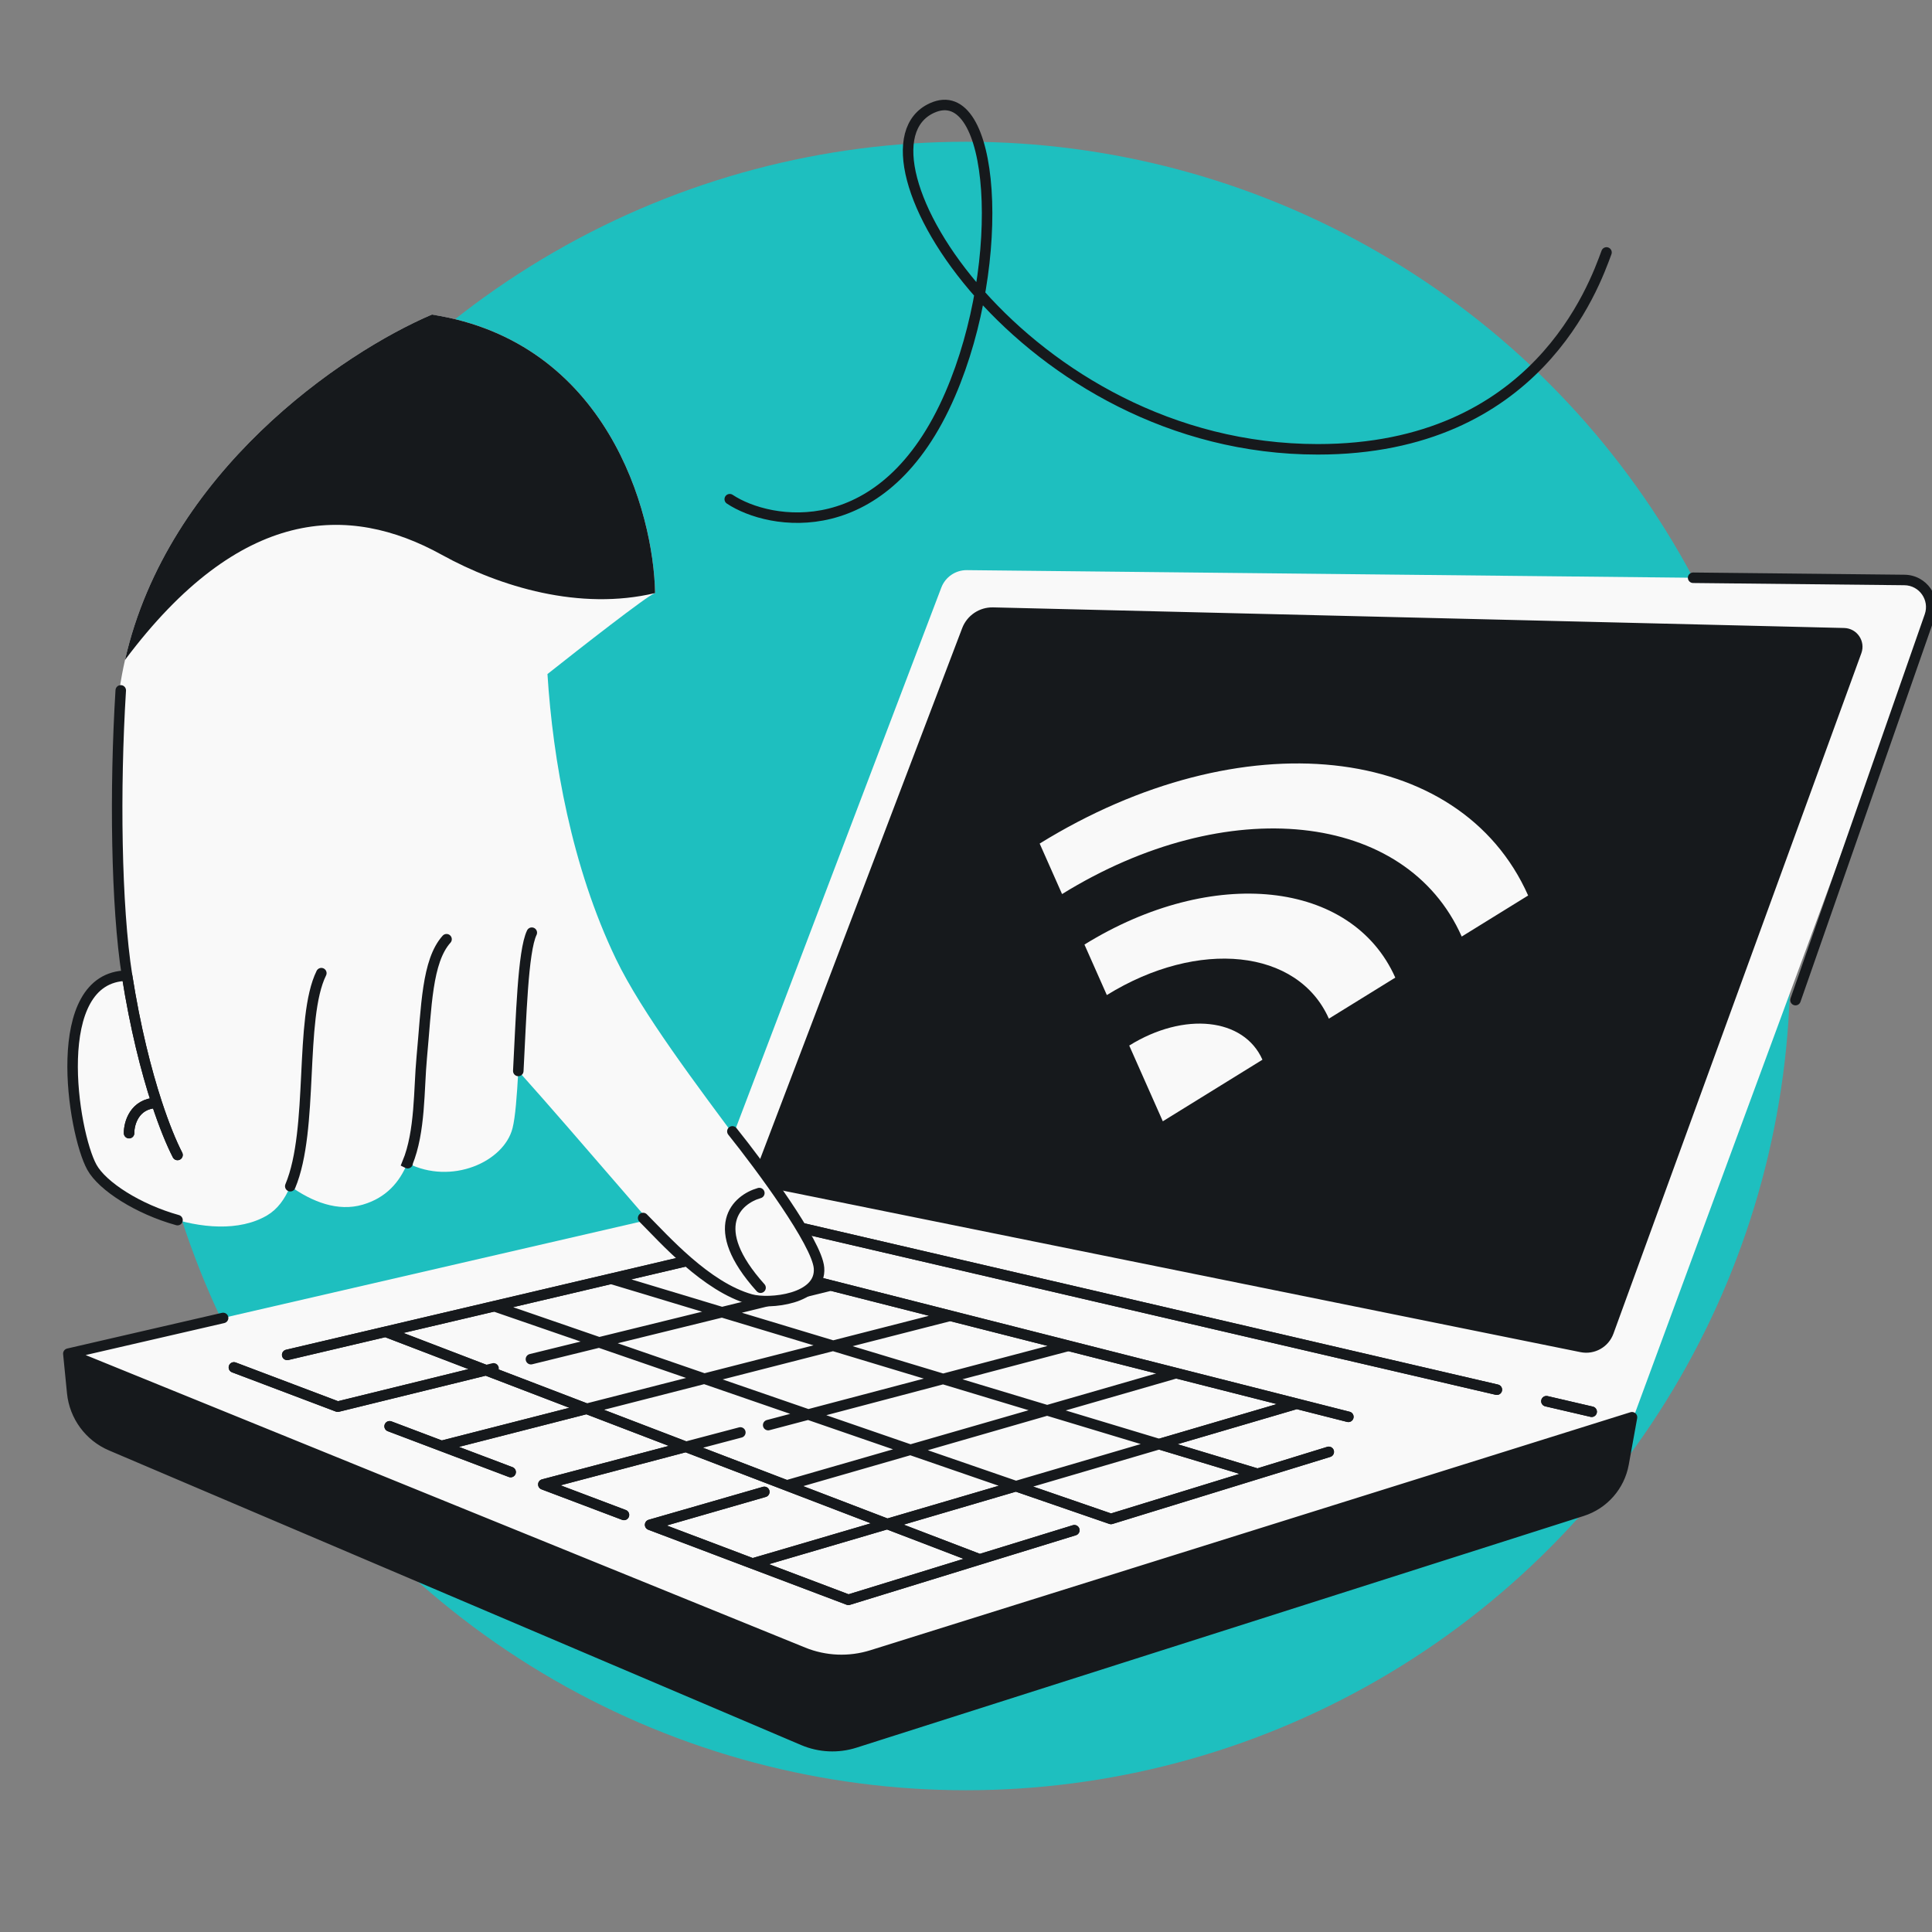
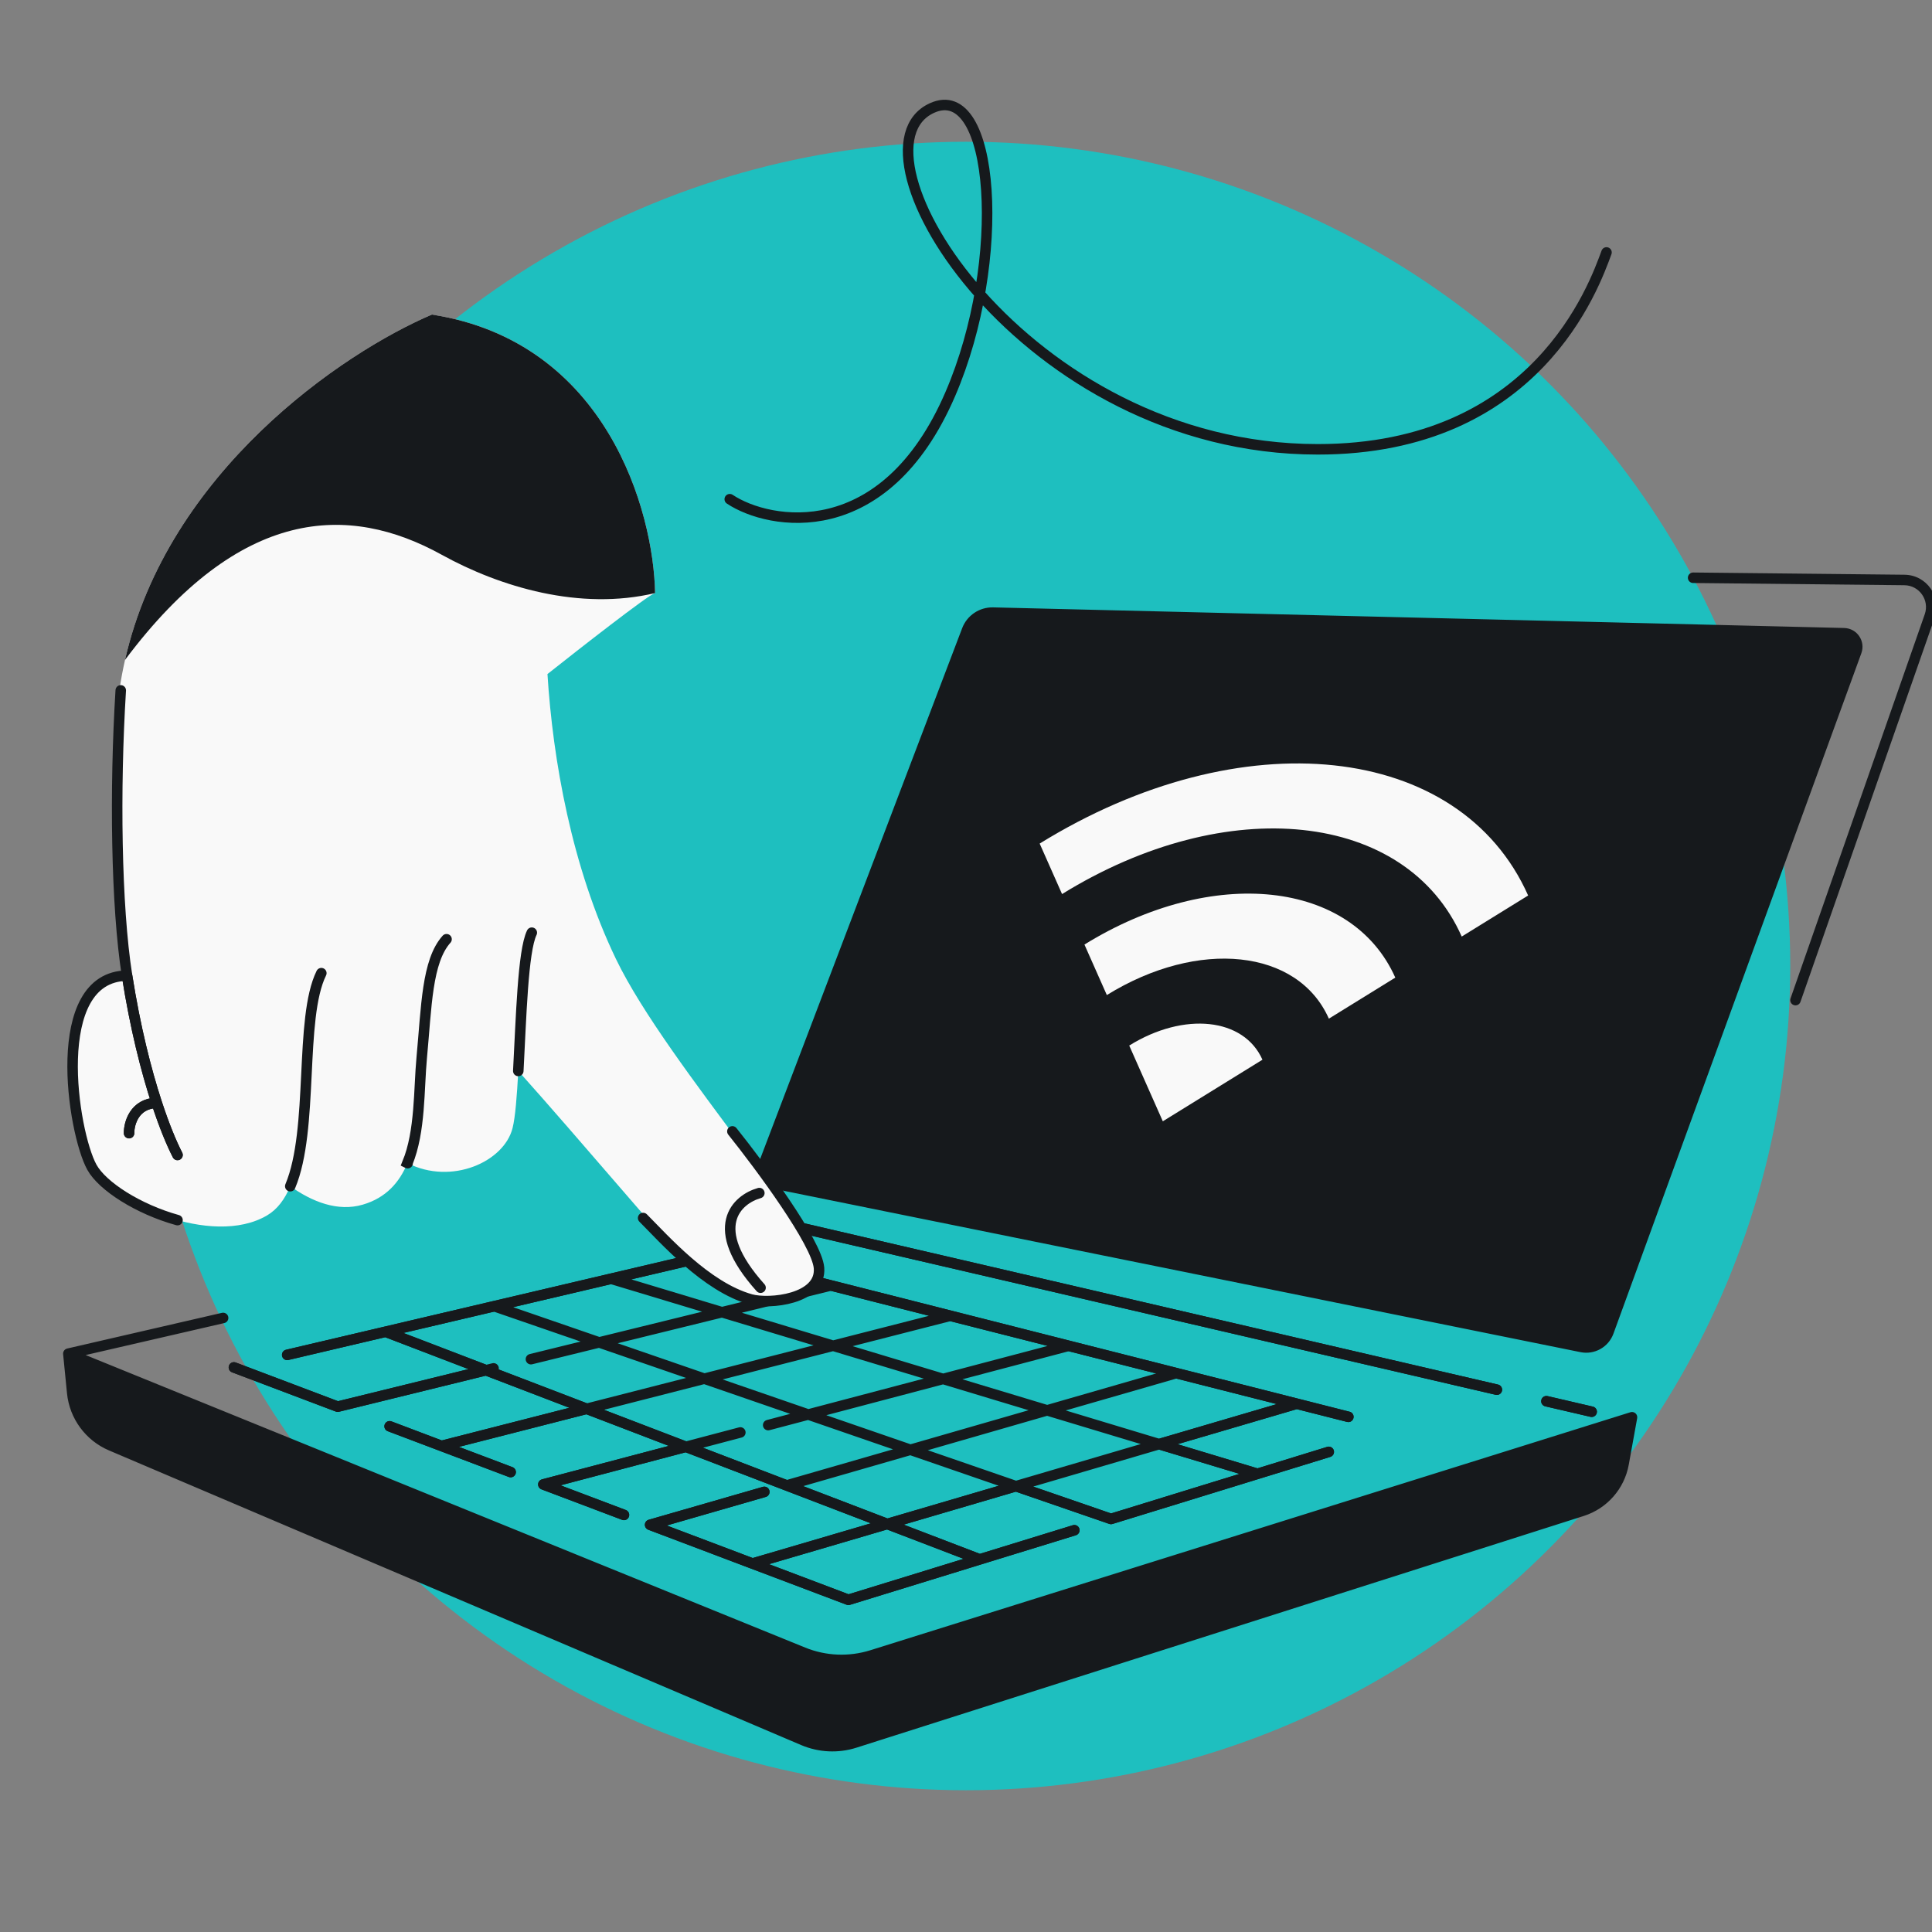
<svg xmlns="http://www.w3.org/2000/svg" width="368" height="368" viewBox="0 0 368 368" fill="none">
  <rect x="0" y="0" width="368" height="368" fill="#808080" stroke="none" />
  <g clip-path="url(#clip0_4594_8308)">
    <circle cx="184" cy="184" r="157" fill="#1EBFBF" />
    <path d="M21.146 275.349L152.986 331.47C156.111 332.8 159.609 332.965 162.844 331.934L301.361 287.803C305.454 286.499 308.492 283.04 309.256 278.813L310.858 269.95L166.057 315.292C161.773 316.633 157.156 316.442 152.997 314.752L13.019 257.846L13.757 265.289C14.197 269.74 17.031 273.597 21.146 275.349Z" fill="#16191C" />
-     <path d="M13.018 257.838L134.48 229.818L179.298 111.922C180.066 109.902 182.011 108.576 184.172 108.598L362.62 110.47C366.185 110.507 368.637 114.065 367.403 117.41L311.177 269.856L166.186 315.18C161.911 316.517 157.304 316.327 153.153 314.644L13.018 257.838Z" fill="#F9F9F9" />
    <path d="M143.113 231.687L285.117 264.702M303.176 268.901L294.557 266.897" stroke="#16191C" stroke-width="2" stroke-linecap="round" stroke-linejoin="round" />
    <path d="M184.202 120.012L145.406 221.955C144.84 223.442 145.744 225.082 147.304 225.398L301.246 256.572C303.433 257.015 305.616 255.791 306.38 253.694L353.604 124.078C354.208 122.421 353.007 120.661 351.244 120.618L189.146 116.691C186.961 116.639 184.98 117.969 184.202 120.012Z" fill="#16191C" />
    <path d="M44.553 260.458L64.326 267.936L94.013 260.64M246.994 267.375L143.34 297.819M246.994 267.375L224.044 261.548M246.994 267.375L256.83 269.872M143.34 297.819L161.603 304.726L186.609 297.025M143.34 297.819L123.832 290.441L145.583 284.17M224.044 261.548L203.553 256.346M224.044 261.548L149.848 282.94M203.553 256.346L181.013 250.623M203.553 256.346L146.32 271.448M84.1 275.414L181.013 250.623M84.1 275.414L74.213 271.675M84.1 275.414L97.267 280.394M181.013 250.623L158.267 244.849M158.267 244.849L135.522 239.074L116.391 243.571M158.267 244.849L101.129 258.891M116.391 243.571L239.528 280.727M116.391 243.571L94.137 248.802M239.528 280.727L211.615 289.324L174.386 276.482L94.137 248.802M239.528 280.727L253.097 276.548M94.137 248.802L73.445 253.666M73.445 253.666L54.704 258.072M73.445 253.666L130.648 275.584M186.609 297.025L149.848 282.94M186.609 297.025L204.636 291.473M118.851 288.557L103.493 282.749L113.616 280.078L130.648 275.584M149.848 282.94L130.648 275.584M130.648 275.584L141.018 272.847" stroke="#16191C" stroke-width="2" stroke-linecap="round" stroke-linejoin="round" />
    <path fill-rule="evenodd" clip-rule="evenodd" d="M291.075 170.573L278.423 178.392C267.825 154.492 233.738 150.867 202.297 170.298L198.033 160.68C236.432 136.949 278.09 141.378 291.075 170.573ZM240.466 201.85L221.488 213.579L215.091 199.152C225.55 192.658 236.927 193.867 240.466 201.85ZM253.118 194.031L265.77 186.212C257.497 167.645 230.98 164.825 206.561 179.916L210.826 189.534C228.286 178.744 247.232 180.758 253.118 194.031Z" fill="#F9F9F9" />
    <path d="M184.202 120.012L183.268 119.657V119.657L184.202 120.012ZM145.406 221.955L146.341 222.31L145.406 221.955ZM189.146 116.692L189.17 115.692L189.146 116.692ZM351.244 120.618L351.269 119.618L351.244 120.618ZM353.604 124.078L352.665 123.736V123.736L353.604 124.078ZM306.38 253.694L305.441 253.352V253.352L306.38 253.694ZM301.246 256.572L301.047 257.552H301.047L301.246 256.572ZM147.304 225.398L147.106 226.379L147.304 225.398ZM21.146 275.349L21.538 274.429L21.146 275.349ZM152.986 331.471L152.595 332.391L152.986 331.471ZM13.757 265.289L14.752 265.19L13.757 265.289ZM13.019 257.846L13.396 256.92C13.071 256.788 12.701 256.835 12.421 257.045C12.14 257.255 11.989 257.596 12.024 257.945L13.019 257.846ZM152.997 314.752L152.621 315.678L152.997 314.752ZM166.057 315.292L165.758 314.338L166.057 315.292ZM310.858 269.951L311.842 270.129C311.905 269.784 311.783 269.433 311.52 269.201C311.258 268.969 310.894 268.892 310.56 268.996L310.858 269.951ZM309.256 278.814L310.24 278.992L309.256 278.814ZM301.361 287.803L301.058 286.851V286.851L301.361 287.803ZM162.845 331.934L163.148 332.887L162.845 331.934ZM143.34 297.819L143.058 296.86C142.646 296.981 142.357 297.352 142.341 297.781C142.324 298.211 142.584 298.603 142.986 298.755L143.34 297.819ZM161.603 304.727L161.249 305.662C161.457 305.74 161.685 305.748 161.897 305.682L161.603 304.727ZM186.609 297.025L186.903 297.981C187.311 297.855 187.594 297.485 187.608 297.059C187.623 296.632 187.365 296.244 186.967 296.091L186.609 297.025ZM193.517 283.082L193.843 282.136C193.647 282.069 193.435 282.064 193.236 282.122L193.517 283.082ZM149.848 282.94L150.206 282.007L149.848 282.94ZM130.648 275.584L130.29 276.518H130.29L130.648 275.584ZM111.747 268.342L112.105 267.408L111.747 268.342ZM92.571 260.995L92.928 260.061H92.928L92.571 260.995ZM73.444 253.667L73.216 252.693C72.788 252.794 72.476 253.161 72.447 253.599C72.417 254.037 72.677 254.443 73.087 254.6L73.444 253.667ZM94.137 248.802L93.908 247.829L94.137 248.802ZM116.391 243.571L116.62 244.545L116.391 243.571ZM135.522 239.074L135.768 238.105C135.612 238.065 135.449 238.064 135.293 238.101L135.522 239.074ZM181.012 250.623L180.766 251.592L181.012 250.623ZM203.553 256.346L203.799 255.377L203.553 256.346ZM224.044 261.548L223.798 262.517L224.044 261.548ZM246.994 267.375L247.276 268.334C247.708 268.207 248.002 267.807 247.994 267.356C247.986 266.906 247.677 266.516 247.24 266.405L246.994 267.375ZM220.787 275.072L220.505 274.113C220.081 274.237 219.789 274.626 219.787 275.068C219.786 275.511 220.075 275.902 220.498 276.029L220.787 275.072ZM239.528 280.727L239.822 281.683C240.243 281.553 240.529 281.164 240.528 280.724C240.527 280.284 240.238 279.897 239.817 279.77L239.528 280.727ZM211.615 289.324L211.288 290.269C211.489 290.338 211.706 290.342 211.909 290.28L211.615 289.324ZM322.51 109.049C321.958 109.044 321.506 109.487 321.5 110.039C321.494 110.591 321.937 111.043 322.49 111.049L322.51 109.049ZM362.752 110.471L362.762 109.472L362.752 110.471ZM341.056 190.17C340.874 190.692 341.149 191.262 341.67 191.444C342.192 191.626 342.762 191.351 342.944 190.83L341.056 190.17ZM367.565 117.328L368.509 117.658V117.658L367.565 117.328ZM12.793 256.864C12.255 256.988 11.92 257.525 12.044 258.063C12.168 258.601 12.705 258.937 13.243 258.813L12.793 256.864ZM42.725 252.012C43.263 251.887 43.599 251.351 43.474 250.812C43.35 250.274 42.813 249.939 42.275 250.063L42.725 252.012ZM294.783 265.923C294.245 265.798 293.708 266.132 293.583 266.67C293.458 267.208 293.793 267.746 294.331 267.871L294.783 265.923ZM302.949 269.875C303.487 270 304.025 269.665 304.15 269.127C304.275 268.589 303.94 268.052 303.402 267.927L302.949 269.875ZM143.339 230.713C142.801 230.588 142.264 230.923 142.139 231.461C142.014 231.999 142.348 232.536 142.886 232.661L143.339 230.713ZM284.891 265.676C285.429 265.801 285.966 265.467 286.091 264.929C286.216 264.391 285.882 263.853 285.344 263.728L284.891 265.676ZM142.986 298.755C143.503 298.95 144.08 298.69 144.275 298.173C144.471 297.657 144.21 297.079 143.694 296.884L142.986 298.755ZM123.832 290.441L123.555 289.48C123.141 289.6 122.85 289.971 122.832 290.401C122.815 290.831 123.075 291.224 123.478 291.377L123.832 290.441ZM84.099 275.414L83.746 276.35L84.099 275.414ZM111.995 269.311C112.53 269.174 112.852 268.629 112.716 268.094C112.579 267.559 112.034 267.236 111.499 267.373L111.995 269.311ZM64.326 267.936L63.972 268.872C64.162 268.943 64.368 268.956 64.565 268.907L64.326 267.936ZM44.907 259.523C44.39 259.327 43.813 259.588 43.618 260.104C43.422 260.621 43.683 261.198 44.199 261.393L44.907 259.523ZM54.475 257.098C53.938 257.225 53.604 257.763 53.731 258.301C53.857 258.838 54.395 259.172 54.933 259.045L54.475 257.098ZM73.673 254.64C74.211 254.514 74.544 253.975 74.418 253.438C74.291 252.9 73.753 252.567 73.216 252.693L73.673 254.64ZM74.567 270.74C74.05 270.545 73.473 270.805 73.277 271.322C73.082 271.838 73.342 272.415 73.859 272.611L74.567 270.74ZM92.809 261.966C93.346 261.834 93.674 261.292 93.542 260.756C93.41 260.22 92.868 259.892 92.332 260.024L92.809 261.966ZM113.616 280.078L113.871 281.045L113.616 280.078ZM103.493 282.749L103.238 281.782C102.818 281.893 102.517 282.263 102.495 282.697C102.472 283.132 102.733 283.531 103.139 283.685L103.493 282.749ZM96.913 281.33C97.43 281.525 98.007 281.265 98.203 280.748C98.398 280.232 98.137 279.655 97.621 279.459L96.913 281.33ZM118.497 289.493C119.014 289.688 119.591 289.428 119.786 288.911C119.982 288.395 119.721 287.818 119.205 287.622L118.497 289.493ZM145.86 285.131C146.391 284.978 146.697 284.424 146.544 283.893C146.391 283.362 145.837 283.056 145.306 283.209L145.86 285.131ZM130.903 276.551C131.437 276.41 131.755 275.863 131.615 275.329C131.474 274.795 130.926 274.476 130.392 274.617L130.903 276.551ZM204.931 292.429C205.458 292.266 205.754 291.707 205.592 291.179C205.429 290.651 204.87 290.355 204.342 290.517L204.931 292.429ZM186.314 296.069C185.787 296.232 185.491 296.792 185.653 297.32C185.816 297.847 186.375 298.143 186.903 297.981L186.314 296.069ZM253.391 277.504C253.919 277.341 254.215 276.781 254.053 276.254C253.89 275.726 253.33 275.43 252.803 275.592L253.391 277.504ZM239.234 279.771C238.706 279.934 238.41 280.494 238.572 281.021C238.735 281.549 239.294 281.845 239.822 281.683L239.234 279.771ZM247.24 266.405C246.705 266.27 246.161 266.593 246.025 267.129C245.889 267.664 246.213 268.208 246.748 268.344L247.24 266.405ZM256.584 270.841C257.119 270.977 257.663 270.653 257.799 270.118C257.935 269.583 257.611 269.038 257.076 268.903L256.584 270.841ZM183.268 119.657L144.472 221.599L146.341 222.31L185.137 120.368L183.268 119.657ZM189.17 115.692C186.561 115.629 184.196 117.217 183.268 119.657L185.137 120.368C185.764 118.721 187.361 117.649 189.122 117.691L189.17 115.692ZM351.269 119.618L189.17 115.692L189.122 117.691L351.22 121.618L351.269 119.618ZM354.544 124.42C355.382 122.121 353.715 119.678 351.269 119.618L351.22 121.618C352.299 121.644 353.034 122.721 352.665 123.736L354.544 124.42ZM307.32 254.037L354.544 124.42L352.665 123.736L305.441 253.352L307.32 254.037ZM301.047 257.552C303.72 258.093 306.386 256.599 307.32 254.037L305.441 253.352C304.846 254.984 303.147 255.937 301.444 255.592L301.047 257.552ZM147.106 226.379L301.047 257.552L301.444 255.592L147.503 224.418L147.106 226.379ZM144.472 221.599C143.686 223.664 144.941 225.94 147.106 226.379L147.503 224.418C146.548 224.225 145.995 223.221 146.341 222.31L144.472 221.599ZM20.755 276.269L152.595 332.391L153.378 330.55L21.538 274.429L20.755 276.269ZM12.761 265.387C13.238 270.202 16.303 274.374 20.755 276.269L21.538 274.429C17.758 272.82 15.157 269.278 14.752 265.19L12.761 265.387ZM12.024 257.945L12.761 265.387L14.752 265.19L14.014 257.747L12.024 257.945ZM153.374 313.826L13.396 256.92L12.642 258.772L152.621 315.678L153.374 313.826ZM165.758 314.338C161.696 315.61 157.318 315.429 153.374 313.826L152.621 315.678C156.995 317.457 161.851 317.657 166.356 316.247L165.758 314.338ZM310.56 268.996L165.758 314.338L166.356 316.247L311.157 270.905L310.56 268.996ZM310.24 278.992L311.842 270.129L309.874 269.773L308.272 278.636L310.24 278.992ZM301.665 288.756C306.111 287.34 309.41 283.583 310.24 278.992L308.272 278.636C307.574 282.498 304.798 285.659 301.058 286.851L301.665 288.756ZM163.148 332.887L301.665 288.756L301.058 286.851L162.541 330.981L163.148 332.887ZM152.595 332.391C155.94 333.814 159.684 333.991 163.148 332.887L162.541 330.981C159.534 331.94 156.282 331.787 153.378 330.55L152.595 332.391ZM142.986 298.755L161.249 305.662L161.957 303.791L143.694 296.884L142.986 298.755ZM168.725 289.321L143.058 296.86L143.622 298.779L169.288 291.24L168.725 289.321ZM186.967 296.091L169.364 289.347L168.649 291.215L186.251 297.959L186.967 296.091ZM161.897 305.682L186.903 297.981L186.314 296.069L161.309 303.771L161.897 305.682ZM169.288 291.24L193.799 284.041L193.236 282.122L168.725 289.321L169.288 291.24ZM149.49 283.874L168.649 291.215L169.364 289.347L150.206 282.007L149.49 283.874ZM130.29 276.518L149.49 283.874L150.206 282.007L131.005 274.65L130.29 276.518ZM111.389 269.276L130.29 276.518L131.005 274.65L112.105 267.408L111.389 269.276ZM92.213 261.928L111.389 269.276L112.105 267.408L92.928 260.061L92.213 261.928ZM73.087 254.6L92.213 261.928L92.928 260.061L73.802 252.733L73.087 254.6ZM93.908 247.829L73.216 252.693L73.673 254.64L94.366 249.776L93.908 247.829ZM116.162 242.598L93.908 247.829L94.366 249.776L116.62 244.545L116.162 242.598ZM135.293 238.101L116.162 242.598L116.62 244.545L135.75 240.048L135.293 238.101ZM158.513 243.879L135.768 238.105L135.276 240.043L158.021 245.818L158.513 243.879ZM181.258 249.654L158.513 243.879L158.021 245.818L180.766 251.592L181.258 249.654ZM203.799 255.377L181.258 249.654L180.766 251.592L203.307 257.315L203.799 255.377ZM224.29 260.579L203.799 255.377L203.307 257.315L223.798 262.517L224.29 260.579ZM247.24 266.405L224.29 260.579L223.798 262.517L246.748 268.344L247.24 266.405ZM221.069 276.032L247.276 268.334L246.712 266.415L220.505 274.113L221.069 276.032ZM239.817 279.77L221.076 274.115L220.498 276.029L239.239 281.684L239.817 279.77ZM211.909 290.28L239.822 281.683L239.234 279.771L211.32 288.368L211.909 290.28ZM193.191 284.027L211.288 290.269L211.941 288.378L193.843 282.136L193.191 284.027ZM322.49 111.049L362.741 111.471L362.762 109.472L322.51 109.049L322.49 111.049ZM342.944 190.83L368.509 117.658L366.621 116.998L341.056 190.17L342.944 190.83ZM13.243 258.813L42.725 252.012L42.275 250.063L12.793 256.864L13.243 258.813ZM362.741 111.471C365.585 111.501 367.559 114.314 366.621 116.998L368.509 117.658C369.899 113.682 366.974 109.516 362.762 109.472L362.741 111.471ZM294.331 267.871L302.949 269.875L303.402 267.927L294.783 265.923L294.331 267.871ZM142.886 232.661L284.891 265.676L285.344 263.728L143.339 230.713L142.886 232.661ZM143.694 296.884L124.185 289.506L123.478 291.377L142.986 298.755L143.694 296.884ZM84.347 276.383L111.995 269.311L111.499 267.373L83.852 274.446L84.347 276.383ZM64.68 267.001L44.907 259.523L44.199 261.393L63.972 268.872L64.68 267.001ZM54.933 259.045L73.673 254.64L73.216 252.693L54.475 257.098L54.933 259.045ZM84.453 274.479L74.567 270.74L73.859 272.611L83.746 276.35L84.453 274.479ZM92.332 260.024L64.088 266.965L64.565 268.907L92.809 261.966L92.332 260.024ZM113.361 279.111L103.238 281.782L103.748 283.716L113.871 281.045L113.361 279.111ZM97.621 279.459L84.453 274.479L83.746 276.35L96.913 281.33L97.621 279.459ZM119.205 287.622L103.847 281.814L103.139 283.685L118.497 289.493L119.205 287.622ZM124.109 291.402L145.86 285.131L145.306 283.209L123.555 289.48L124.109 291.402ZM130.392 274.617L113.361 279.111L113.871 281.045L130.903 276.551L130.392 274.617ZM204.342 290.517L186.314 296.069L186.903 297.981L204.931 292.429L204.342 290.517ZM252.803 275.592L239.234 279.771L239.822 281.683L253.391 277.504L252.803 275.592ZM246.748 268.344L256.584 270.841L257.076 268.903L247.24 266.405L246.748 268.344Z" fill="#16191C" />
    <path d="M117.306 182.626C127.219 203.254 159.165 237.625 155.697 243.385C149.324 253.973 136.253 245.918 129.679 239.278C125.5 235.056 111.06 217.795 98.722 203.991C98.463 208.742 98.156 212.825 97.623 214.902C95.976 221.325 86.003 225.779 77.647 221.56L77.606 221.538C76.093 225.215 73.537 228.154 69.102 229.456C64.335 230.855 59.442 228.91 55.289 225.947C54.261 228.399 52.854 230.332 50.901 231.487C40.282 237.769 21.099 228.841 17.503 222.331C13.848 215.714 9.184 186.03 24.2 185.838C22.114 172.587 20.958 156.241 22.123 137.473C22.375 133.404 22.955 129.479 23.813 125.7C31.949 89.879 65.131 67.228 82.269 59.916C115.63 65.125 124.511 97.454 124.781 112.968C124.75 112.975 124.719 112.982 124.688 112.99C123.237 113.517 110.587 123.39 104.279 128.392C105.308 144.769 108.893 165.119 117.306 182.626Z" fill="#F9F9F9" />
    <path d="M23 131.5C21.835 150.268 22.114 172.587 24.2 185.838M33.812 219.993C32.656 217.742 31.268 214.4 29.851 210.066M24.2 185.838C9.184 186.03 13.847 215.714 17.503 222.331C19.503 225.952 26.324 230.32 33.812 232.404M24.2 185.838C25.758 195.734 27.835 203.903 29.851 210.066M24.585 215.839C24.568 213.975 25.596 210.212 29.851 210.066M122.5 232C126.5 236 134.5 245.122 143 247.5C146.5 248.479 156.5 247.5 156 241.5C155.6 236.7 144.833 222.167 139.5 215.5" stroke="#16191C" stroke-width="2" stroke-linecap="round" />
    <path d="M101.296 177.653C99.586 181.178 99.263 194.047 98.722 203.99M77.648 221.559C77.634 221.552 77.62 221.544 77.606 221.537C80.088 215.503 79.762 207.482 80.33 201.453C81.243 191.752 81.305 183.086 85.056 178.899M33.812 219.992C32.656 217.741 31.269 214.399 29.851 210.064M61.207 185.362C56.952 193.991 59.85 215.069 55.289 225.946M24.2 185.836C25.758 195.732 27.835 203.902 29.851 210.064M24.585 215.837C24.568 213.974 25.597 210.211 29.851 210.064M144.637 227.249C140.394 228.445 134.5 233.725 144.868 245.278" stroke="#16191C" stroke-width="2" stroke-linecap="round" />
    <path d="M82.269 59.915C115.63 65.124 124.51 97.453 124.78 112.967C110.488 116.37 95.278 111.827 84.116 105.658C66.451 95.895 45.722 96.417 23.813 125.699C31.949 89.878 65.131 67.227 82.269 59.915Z" fill="#16191C" />
    <path d="M139 95.084C146.5 100.084 168.49 104.084 181 75.084C192 49.584 189.5 15.084 177.5 20.584C160 28.605 195 85.584 251 85.584C292.686 85.584 303.667 54.417 306 48.084" stroke="#16191C" stroke-width="2" stroke-linecap="round" stroke-linejoin="round" />
  </g>
  <defs>
    <clipPath id="clip0_4594_8308">
      <rect width="368" height="368" fill="white" />
    </clipPath>
  </defs>
</svg>